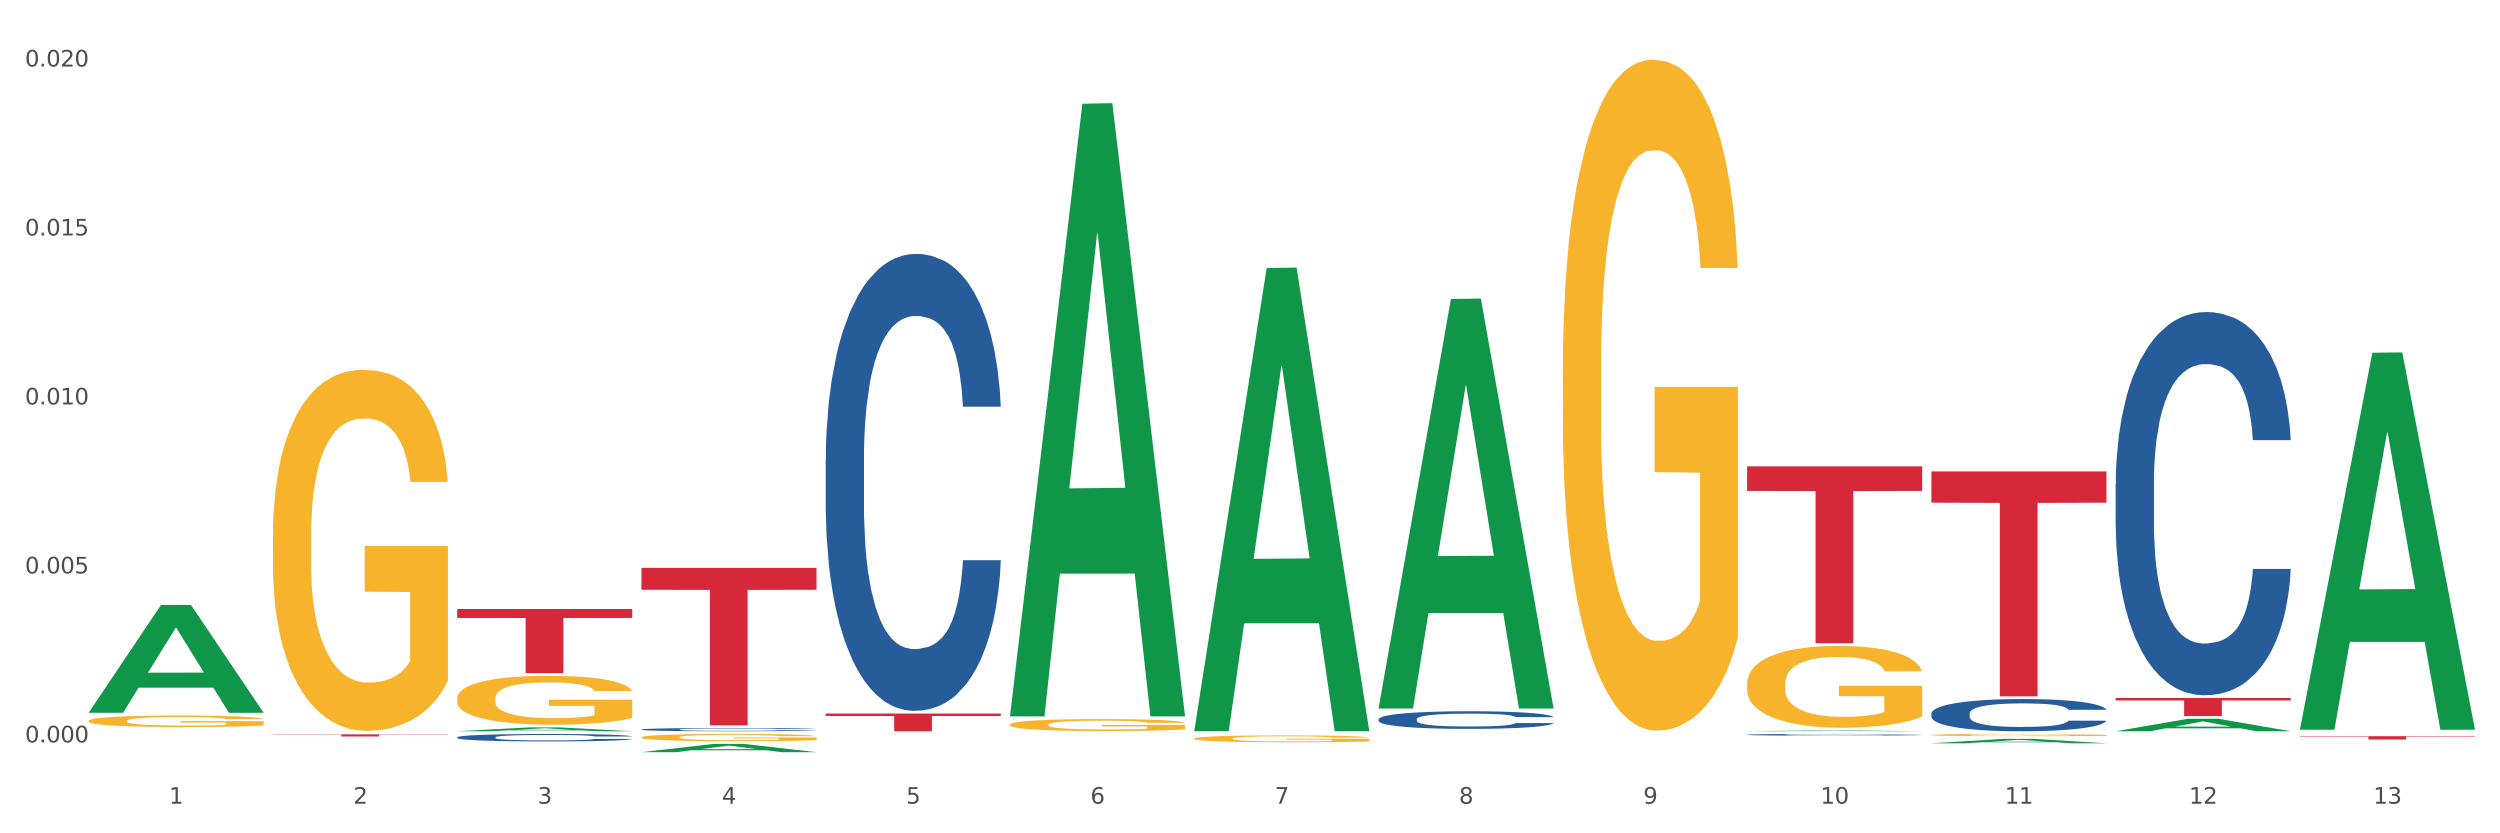
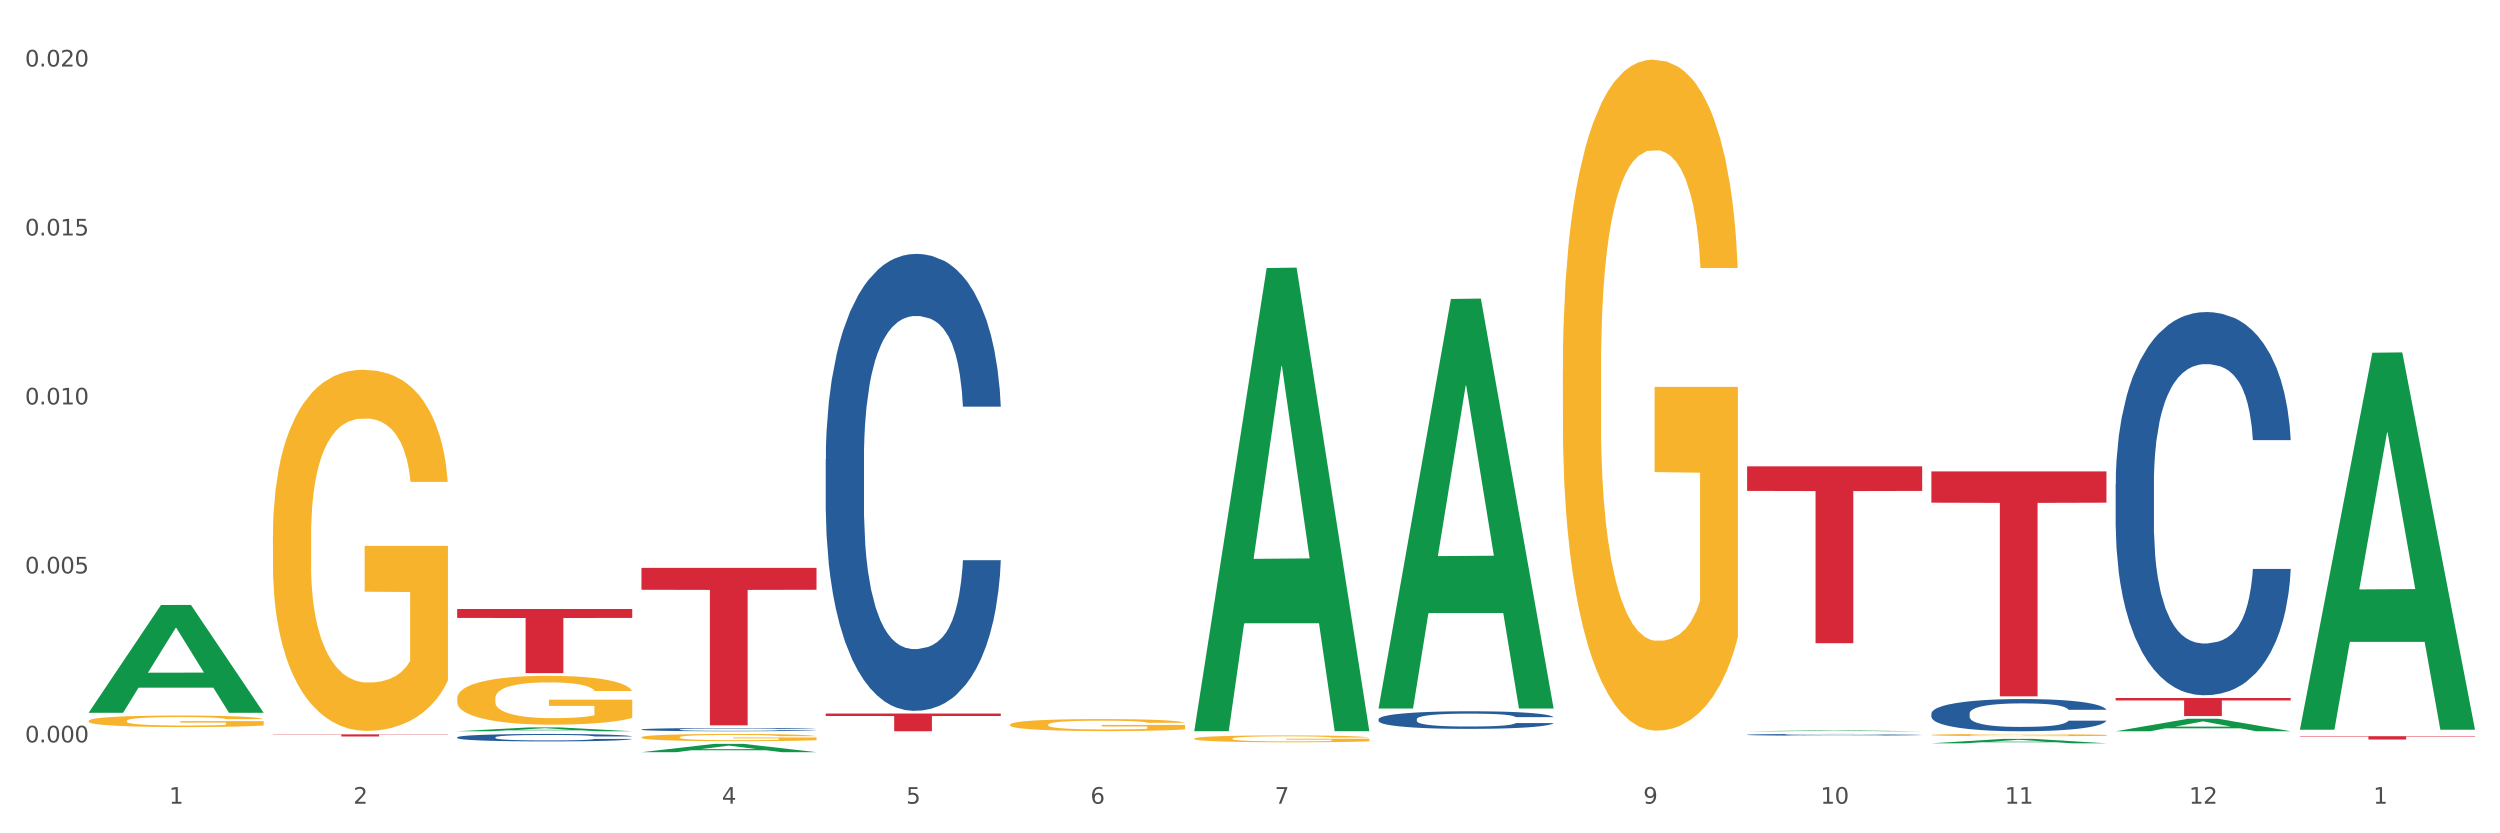
<svg xmlns="http://www.w3.org/2000/svg" xmlns:xlink="http://www.w3.org/1999/xlink" width="1080pt" height="360pt" viewBox="0 0 1080 360" version="1.1">
  <rect x="0" y="0" width="1080" height="360" fill="#333333" stroke="none" />
  <defs>
    <style type="text/css">*{stroke-linejoin: round; stroke-linecap: butt}</style>
  </defs>
  <g id="figure_1">
    <g id="patch_1">
      <path d="M 0 360  L 1080 360  L 1080 0  L 0 0  z " style="fill: #ffffff; stroke: #ffffff; stroke-linejoin: miter" />
    </g>
    <g id="axes_1">
      <g id="matplotlib.axis_1">
        <g id="xtick_1">
          <g id="text_1">
            <g style="fill: #4d4d4d" transform="translate(73.043 347.204) scale(0.096 -0.096)">
              <defs>
                <path id="DejaVuSans-31" d="M 794 531  L 1825 531  L 1825 4091  L 703 3866  L 703 4441  L 1819 4666  L 2450 4666  L 2450 531  L 3481 531  L 3481 0  L 794 0  L 794 531  z " transform="scale(0.016)" />
              </defs>
              <use xlink:href="#DejaVuSans-31" />
            </g>
          </g>
        </g>
        <g id="xtick_2">
          <g id="text_2">
            <g style="fill: #4d4d4d" transform="translate(152.65 347.204) scale(0.096 -0.096)">
              <defs>
-                 <path id="DejaVuSans-32" d="M 1228 531  L 3431 531  L 3431 0  L 469 0  L 469 531  Q 828 903 1448 1529  Q 2069 2156 2228 2338  Q 2531 2678 2651 2914  Q 2772 3150 2772 3378  Q 2772 3750 2511 3984  Q 2250 4219 1831 4219  Q 1534 4219 1204 4116  Q 875 4013 500 3803  L 500 4441  Q 881 4594 1212 4672  Q 1544 4750 1819 4750  Q 2544 4750 2975 4387  Q 3406 4025 3406 3419  Q 3406 3131 3298 2873  Q 3191 2616 2906 2266  Q 2828 2175 2409 1742  Q 1991 1309 1228 531  z " transform="scale(0.016)" />
+                 <path id="DejaVuSans-32" d="M 1228 531  L 3431 531  L 3431 0  L 469 0  L 469 531  Q 828 903 1448 1529  Q 2069 2156 2228 2338  Q 2531 2678 2651 2914  Q 2772 3150 2772 3378  Q 2772 3750 2511 3984  Q 2250 4219 1831 4219  Q 1534 4219 1204 4116  Q 875 4013 500 3803  L 500 4441  Q 881 4594 1212 4672  Q 1544 4750 1819 4750  Q 2544 4750 2975 4387  Q 3406 4025 3406 3419  Q 3406 3131 3298 2873  Q 2828 2175 2409 1742  Q 1991 1309 1228 531  z " transform="scale(0.016)" />
              </defs>
              <use xlink:href="#DejaVuSans-32" />
            </g>
          </g>
        </g>
        <g id="xtick_3">
          <g id="text_3">
            <g style="fill: #4d4d4d" transform="translate(232.258 347.204) scale(0.096 -0.096)">
              <defs>
-                 <path id="DejaVuSans-33" d="M 2597 2516  Q 3050 2419 3304 2112  Q 3559 1806 3559 1356  Q 3559 666 3084 287  Q 2609 -91 1734 -91  Q 1441 -91 1130 -33  Q 819 25 488 141  L 488 750  Q 750 597 1062 519  Q 1375 441 1716 441  Q 2309 441 2620 675  Q 2931 909 2931 1356  Q 2931 1769 2642 2001  Q 2353 2234 1838 2234  L 1294 2234  L 1294 2753  L 1863 2753  Q 2328 2753 2575 2939  Q 2822 3125 2822 3475  Q 2822 3834 2567 4026  Q 2313 4219 1838 4219  Q 1578 4219 1281 4162  Q 984 4106 628 3988  L 628 4550  Q 988 4650 1302 4700  Q 1616 4750 1894 4750  Q 2613 4750 3031 4423  Q 3450 4097 3450 3541  Q 3450 3153 3228 2886  Q 3006 2619 2597 2516  z " transform="scale(0.016)" />
-               </defs>
+                 </defs>
              <use xlink:href="#DejaVuSans-33" />
            </g>
          </g>
        </g>
        <g id="xtick_4">
          <g id="text_4">
            <g style="fill: #4d4d4d" transform="translate(311.865 347.204) scale(0.096 -0.096)">
              <defs>
                <path id="DejaVuSans-34" d="M 2419 4116  L 825 1625  L 2419 1625  L 2419 4116  z M 2253 4666  L 3047 4666  L 3047 1625  L 3713 1625  L 3713 1100  L 3047 1100  L 3047 0  L 2419 0  L 2419 1100  L 313 1100  L 313 1709  L 2253 4666  z " transform="scale(0.016)" />
              </defs>
              <use xlink:href="#DejaVuSans-34" />
            </g>
          </g>
        </g>
        <g id="xtick_5">
          <g id="text_5">
            <g style="fill: #4d4d4d" transform="translate(391.473 347.204) scale(0.096 -0.096)">
              <defs>
                <path id="DejaVuSans-35" d="M 691 4666  L 3169 4666  L 3169 4134  L 1269 4134  L 1269 2991  Q 1406 3038 1543 3061  Q 1681 3084 1819 3084  Q 2600 3084 3056 2656  Q 3513 2228 3513 1497  Q 3513 744 3044 326  Q 2575 -91 1722 -91  Q 1428 -91 1123 -41  Q 819 9 494 109  L 494 744  Q 775 591 1075 516  Q 1375 441 1709 441  Q 2250 441 2565 725  Q 2881 1009 2881 1497  Q 2881 1984 2565 2268  Q 2250 2553 1709 2553  Q 1456 2553 1204 2497  Q 953 2441 691 2322  L 691 4666  z " transform="scale(0.016)" />
              </defs>
              <use xlink:href="#DejaVuSans-35" />
            </g>
          </g>
        </g>
        <g id="xtick_6">
          <g id="text_6">
            <g style="fill: #4d4d4d" transform="translate(471.08 347.204) scale(0.096 -0.096)">
              <defs>
                <path id="DejaVuSans-36" d="M 2113 2584  Q 1688 2584 1439 2293  Q 1191 2003 1191 1497  Q 1191 994 1439 701  Q 1688 409 2113 409  Q 2538 409 2786 701  Q 3034 994 3034 1497  Q 3034 2003 2786 2293  Q 2538 2584 2113 2584  z M 3366 4563  L 3366 3988  Q 3128 4100 2886 4159  Q 2644 4219 2406 4219  Q 1781 4219 1451 3797  Q 1122 3375 1075 2522  Q 1259 2794 1537 2939  Q 1816 3084 2150 3084  Q 2853 3084 3261 2657  Q 3669 2231 3669 1497  Q 3669 778 3244 343  Q 2819 -91 2113 -91  Q 1303 -91 875 529  Q 447 1150 447 2328  Q 447 3434 972 4092  Q 1497 4750 2381 4750  Q 2619 4750 2861 4703  Q 3103 4656 3366 4563  z " transform="scale(0.016)" />
              </defs>
              <use xlink:href="#DejaVuSans-36" />
            </g>
          </g>
        </g>
        <g id="xtick_7">
          <g id="text_7">
            <g style="fill: #4d4d4d" transform="translate(550.688 347.204) scale(0.096 -0.096)">
              <defs>
                <path id="DejaVuSans-37" d="M 525 4666  L 3525 4666  L 3525 4397  L 1831 0  L 1172 0  L 2766 4134  L 525 4134  L 525 4666  z " transform="scale(0.016)" />
              </defs>
              <use xlink:href="#DejaVuSans-37" />
            </g>
          </g>
        </g>
        <g id="xtick_8">
          <g id="text_8">
            <g style="fill: #4d4d4d" transform="translate(630.295 347.204) scale(0.096 -0.096)">
              <defs>
-                 <path id="DejaVuSans-38" d="M 2034 2216  Q 1584 2216 1326 1975  Q 1069 1734 1069 1313  Q 1069 891 1326 650  Q 1584 409 2034 409  Q 2484 409 2743 651  Q 3003 894 3003 1313  Q 3003 1734 2745 1975  Q 2488 2216 2034 2216  z M 1403 2484  Q 997 2584 770 2862  Q 544 3141 544 3541  Q 544 4100 942 4425  Q 1341 4750 2034 4750  Q 2731 4750 3128 4425  Q 3525 4100 3525 3541  Q 3525 3141 3298 2862  Q 3072 2584 2669 2484  Q 3125 2378 3379 2068  Q 3634 1759 3634 1313  Q 3634 634 3220 271  Q 2806 -91 2034 -91  Q 1263 -91 848 271  Q 434 634 434 1313  Q 434 1759 690 2068  Q 947 2378 1403 2484  z M 1172 3481  Q 1172 3119 1398 2916  Q 1625 2713 2034 2713  Q 2441 2713 2670 2916  Q 2900 3119 2900 3481  Q 2900 3844 2670 4047  Q 2441 4250 2034 4250  Q 1625 4250 1398 4047  Q 1172 3844 1172 3481  z " transform="scale(0.016)" />
-               </defs>
+                 </defs>
              <use xlink:href="#DejaVuSans-38" />
            </g>
          </g>
        </g>
        <g id="xtick_9">
          <g id="text_9">
            <g style="fill: #4d4d4d" transform="translate(709.902 347.204) scale(0.096 -0.096)">
              <defs>
                <path id="DejaVuSans-39" d="M 703 97  L 703 672  Q 941 559 1184 500  Q 1428 441 1663 441  Q 2288 441 2617 861  Q 2947 1281 2994 2138  Q 2813 1869 2534 1725  Q 2256 1581 1919 1581  Q 1219 1581 811 2004  Q 403 2428 403 3163  Q 403 3881 828 4315  Q 1253 4750 1959 4750  Q 2769 4750 3195 4129  Q 3622 3509 3622 2328  Q 3622 1225 3098 567  Q 2575 -91 1691 -91  Q 1453 -91 1209 -44  Q 966 3 703 97  z M 1959 2075  Q 2384 2075 2632 2365  Q 2881 2656 2881 3163  Q 2881 3666 2632 3958  Q 2384 4250 1959 4250  Q 1534 4250 1286 3958  Q 1038 3666 1038 3163  Q 1038 2656 1286 2365  Q 1534 2075 1959 2075  z " transform="scale(0.016)" />
              </defs>
              <use xlink:href="#DejaVuSans-39" />
            </g>
          </g>
        </g>
        <g id="xtick_10">
          <g id="text_10">
            <g style="fill: #4d4d4d" transform="translate(786.456 347.204) scale(0.096 -0.096)">
              <defs>
                <path id="DejaVuSans-30" d="M 2034 4250  Q 1547 4250 1301 3770  Q 1056 3291 1056 2328  Q 1056 1369 1301 889  Q 1547 409 2034 409  Q 2525 409 2770 889  Q 3016 1369 3016 2328  Q 3016 3291 2770 3770  Q 2525 4250 2034 4250  z M 2034 4750  Q 2819 4750 3233 4129  Q 3647 3509 3647 2328  Q 3647 1150 3233 529  Q 2819 -91 2034 -91  Q 1250 -91 836 529  Q 422 1150 422 2328  Q 422 3509 836 4129  Q 1250 4750 2034 4750  z " transform="scale(0.016)" />
              </defs>
              <use xlink:href="#DejaVuSans-31" />
              <use xlink:href="#DejaVuSans-30" transform="translate(63.623 0)" />
            </g>
          </g>
        </g>
        <g id="xtick_11">
          <g id="text_11">
            <g style="fill: #4d4d4d" transform="translate(866.063 347.204) scale(0.096 -0.096)">
              <use xlink:href="#DejaVuSans-31" />
              <use xlink:href="#DejaVuSans-31" transform="translate(63.623 0)" />
            </g>
          </g>
        </g>
        <g id="xtick_12">
          <g id="text_12">
            <g style="fill: #4d4d4d" transform="translate(945.671 347.204) scale(0.096 -0.096)">
              <use xlink:href="#DejaVuSans-31" />
              <use xlink:href="#DejaVuSans-32" transform="translate(63.623 0)" />
            </g>
          </g>
        </g>
        <g id="xtick_13">
          <g id="text_13">
            <g style="fill: #4d4d4d" transform="translate(1025.278 347.204) scale(0.096 -0.096)">
              <use xlink:href="#DejaVuSans-31" />
              <use xlink:href="#DejaVuSans-33" transform="translate(63.623 0)" />
            </g>
          </g>
        </g>
        <g id="xtick_14" />
        <g id="xtick_15" />
        <g id="xtick_16" />
        <g id="xtick_17" />
        <g id="xtick_18" />
        <g id="xtick_19" />
        <g id="xtick_20" />
        <g id="xtick_21" />
        <g id="xtick_22" />
        <g id="xtick_23" />
        <g id="xtick_24" />
        <g id="xtick_25" />
      </g>
      <g id="matplotlib.axis_2">
        <g id="ytick_1">
          <g id="text_14">
            <g style="fill: #4d4d4d" transform="translate(10.8 320.716) scale(0.096 -0.096)">
              <defs>
                <path id="DejaVuSans-2e" d="M 684 794  L 1344 794  L 1344 0  L 684 0  L 684 794  z " transform="scale(0.016)" />
              </defs>
              <use xlink:href="#DejaVuSans-30" />
              <use xlink:href="#DejaVuSans-2e" transform="translate(63.623 0)" />
              <use xlink:href="#DejaVuSans-30" transform="translate(95.41 0)" />
              <use xlink:href="#DejaVuSans-30" transform="translate(159.033 0)" />
              <use xlink:href="#DejaVuSans-30" transform="translate(222.656 0)" />
            </g>
          </g>
        </g>
        <g id="ytick_2">
          <g id="text_15">
            <g style="fill: #4d4d4d" transform="translate(10.8 247.72) scale(0.096 -0.096)">
              <use xlink:href="#DejaVuSans-30" />
              <use xlink:href="#DejaVuSans-2e" transform="translate(63.623 0)" />
              <use xlink:href="#DejaVuSans-30" transform="translate(95.41 0)" />
              <use xlink:href="#DejaVuSans-30" transform="translate(159.033 0)" />
              <use xlink:href="#DejaVuSans-35" transform="translate(222.656 0)" />
            </g>
          </g>
        </g>
        <g id="ytick_3">
          <g id="text_16">
            <g style="fill: #4d4d4d" transform="translate(10.8 174.725) scale(0.096 -0.096)">
              <use xlink:href="#DejaVuSans-30" />
              <use xlink:href="#DejaVuSans-2e" transform="translate(63.623 0)" />
              <use xlink:href="#DejaVuSans-30" transform="translate(95.41 0)" />
              <use xlink:href="#DejaVuSans-31" transform="translate(159.033 0)" />
              <use xlink:href="#DejaVuSans-30" transform="translate(222.656 0)" />
            </g>
          </g>
        </g>
        <g id="ytick_4">
          <g id="text_17">
            <g style="fill: #4d4d4d" transform="translate(10.8 101.729) scale(0.096 -0.096)">
              <use xlink:href="#DejaVuSans-30" />
              <use xlink:href="#DejaVuSans-2e" transform="translate(63.623 0)" />
              <use xlink:href="#DejaVuSans-30" transform="translate(95.41 0)" />
              <use xlink:href="#DejaVuSans-31" transform="translate(159.033 0)" />
              <use xlink:href="#DejaVuSans-35" transform="translate(222.656 0)" />
            </g>
          </g>
        </g>
        <g id="ytick_5">
          <g id="text_18">
            <g style="fill: #4d4d4d" transform="translate(10.8 28.733) scale(0.096 -0.096)">
              <use xlink:href="#DejaVuSans-30" />
              <use xlink:href="#DejaVuSans-2e" transform="translate(63.623 0)" />
              <use xlink:href="#DejaVuSans-30" transform="translate(95.41 0)" />
              <use xlink:href="#DejaVuSans-32" transform="translate(159.033 0)" />
              <use xlink:href="#DejaVuSans-30" transform="translate(222.656 0)" />
            </g>
          </g>
        </g>
        <g id="ytick_6" />
        <g id="ytick_7" />
        <g id="ytick_8" />
        <g id="ytick_9" />
      </g>
      <g id="PolyCollection_1">
        <path d="M 38.283 307.855  L 38.361 307.812  L 69.547 261.363  L 82.49 261.32  L 113.91 307.943  L 98.941 307.943  L 92.158 297.086  L 59.958 297.086  L 59.724 297.261  L 53.175 307.943  L 38.283 307.943  L 38.283 307.855  L 64.012 290.607  L 88.103 290.563  L 76.175 271.257  L 76.019 271.17  L 75.863 271.301  L 63.934 290.563  L 64.012 290.607  L 38.283 307.855  z " clip-path="url(#p0a07c3d17c)" style="fill: #109648" />
        <path d="M 834.358 203.652  L 909.985 203.652  L 909.985 217.156  L 880.236 217.247  L 880.236 300.822  L 863.928 300.822  L 863.928 217.247  L 834.358 217.156  L 834.358 203.743  L 834.358 203.652  z " clip-path="url(#p0a07c3d17c)" style="fill: #d62839" />
        <path d="M 754.75 201.449  L 830.378 201.449  L 830.378 212.069  L 800.628 212.141  L 800.628 277.873  L 784.32 277.873  L 784.32 212.141  L 754.75 212.069  L 754.75 201.52  L 754.75 201.449  z " clip-path="url(#p0a07c3d17c)" style="fill: #d62839" />
        <path d="M 356.713 308.258  L 432.34 308.258  L 432.34 309.32  L 402.591 309.327  L 402.591 315.904  L 386.283 315.904  L 386.283 309.327  L 356.713 309.32  L 356.713 308.265  L 356.713 308.258  z " clip-path="url(#p0a07c3d17c)" style="fill: #d62839" />
        <path d="M 277.105 245.326  L 352.733 245.326  L 352.733 254.777  L 322.984 254.841  L 322.984 313.334  L 306.675 313.334  L 306.675 254.841  L 277.105 254.777  L 277.105 245.39  L 277.105 245.326  z " clip-path="url(#p0a07c3d17c)" style="fill: #d62839" />
        <path d="M 197.498 263.101  L 273.125 263.101  L 273.125 266.948  L 243.376 266.974  L 243.376 290.79  L 227.068 290.79  L 227.068 266.974  L 197.498 266.948  L 197.498 263.127  L 197.498 263.101  z " clip-path="url(#p0a07c3d17c)" style="fill: #d62839" />
        <path d="M 277.105 315.13  L 277.195 315.129  L 277.195 315.093  L 277.463 315.044  L 278.446 314.955  L 279.698 314.887  L 281.843 314.807  L 283.005 314.774  L 284.525 314.737  L 287.654 314.676  L 291.23 314.625  L 293.733 314.597  L 295.61 314.579  L 299.811 314.547  L 302.225 314.533  L 304.728 314.521  L 306.874 314.514  L 310.449 314.505  L 313.31 314.501  L 316.618 314.499  L 319.389 314.501  L 323.054 314.506  L 328.417 314.521  L 330.474 314.53  L 333.245 314.546  L 336.105 314.566  L 338.43 314.587  L 341.111 314.616  L 343.883 314.655  L 346.564 314.703  L 348.442 314.748  L 349.961 314.796  L 351.302 314.853  L 352.286 314.916  L 352.733 314.969  L 336.374 314.969  L 335.927 314.921  L 335.033 314.87  L 334.139 314.835  L 333.155 314.807  L 331.636 314.775  L 330.295 314.755  L 328.06 314.73  L 326.004 314.715  L 324.305 314.706  L 322.249 314.698  L 317.869 314.691  L 314.74 314.691  L 312.774 314.693  L 310.36 314.7  L 308.304 314.708  L 305.89 314.724  L 304.013 314.741  L 302.136 314.762  L 301.063 314.778  L 299.454 314.806  L 298.381 314.829  L 296.951 314.869  L 296.146 314.897  L 294.716 314.97  L 294.09 315.024  L 293.822 315.061  L 293.643 315.102  L 293.643 315.302  L 294.18 315.392  L 294.627 315.431  L 295.342 315.474  L 296.683 315.531  L 298.649 315.586  L 300.705 315.625  L 302.404 315.65  L 304.013 315.668  L 305.622 315.682  L 307.589 315.695  L 309.198 315.702  L 311.611 315.71  L 314.472 315.714  L 316.707 315.714  L 321.266 315.708  L 323.322 315.701  L 325.289 315.692  L 327.434 315.678  L 329.133 315.663  L 330.116 315.651  L 331.725 315.627  L 332.977 315.601  L 334.049 315.572  L 334.764 315.546  L 335.569 315.507  L 336.195 315.464  L 336.374 315.441  L 352.733 315.441  L 352.375 315.487  L 351.749 315.532  L 350.498 315.592  L 349.514 315.627  L 347.995 315.669  L 346.386 315.705  L 344.151 315.745  L 342.095 315.774  L 339.949 315.8  L 337.625 315.823  L 333.424 315.855  L 331.904 315.864  L 328.686 315.879  L 326.183 315.888  L 322.517 315.897  L 318.763 315.902  L 314.83 315.904  L 311.343 315.901  L 307.499 315.893  L 305.086 315.886  L 302.404 315.874  L 299.275 315.856  L 296.325 315.835  L 293.554 315.809  L 290.962 315.779  L 288.548 315.746  L 285.419 315.691  L 283.095 315.637  L 281.396 315.587  L 280.234 315.545  L 279.072 315.491  L 278.446 315.454  L 277.463 315.364  L 277.105 315.28  L 277.105 315.13  z " clip-path="url(#p0a07c3d17c)" style="fill: #255c99" />
        <path d="M 834.358 317.507  L 834.447 317.506  L 834.447 317.475  L 834.626 317.448  L 835.519 317.383  L 836.858 317.33  L 837.84 317.301  L 838.822 317.278  L 839.983 317.254  L 841.412 317.23  L 844.001 317.195  L 845.608 317.176  L 847.573 317.157  L 851.144 317.13  L 853.733 317.114  L 856.412 317.101  L 860.787 317.085  L 863.644 317.079  L 866.68 317.073  L 870.341 317.07  L 873.109 317.069  L 879.181 317.072  L 884.359 317.079  L 886.859 317.085  L 890.074 317.096  L 891.77 317.103  L 894.538 317.117  L 897.395 317.135  L 899.36 317.15  L 902.306 317.18  L 904.538 317.209  L 906.592 317.246  L 907.664 317.271  L 908.467 317.294  L 909.181 317.321  L 909.896 317.363  L 893.824 317.363  L 893.199 317.333  L 892.217 317.305  L 890.788 317.277  L 889.538 317.259  L 887.395 317.238  L 885.431 317.224  L 883.377 317.214  L 880.877 317.205  L 878.913 317.201  L 876.145 317.197  L 870.698 317.198  L 867.037 317.205  L 864.537 317.214  L 862.93 317.221  L 861.502 317.23  L 859.894 317.242  L 858.019 317.26  L 856.68 317.277  L 855.341 317.298  L 854.269 317.318  L 853.287 317.343  L 852.483 317.369  L 851.858 317.395  L 851.323 317.428  L 850.876 317.483  L 850.876 317.602  L 851.055 317.628  L 851.501 317.664  L 852.037 317.691  L 852.93 317.723  L 853.733 317.744  L 855.251 317.776  L 856.948 317.802  L 858.287 317.818  L 859.626 317.832  L 861.948 317.851  L 864.537 317.866  L 866.77 317.876  L 869.805 317.885  L 871.859 317.888  L 873.645 317.89  L 878.02 317.89  L 881.145 317.887  L 884.627 317.881  L 887.306 317.873  L 889.538 317.864  L 892.038 317.848  L 893.645 317.834  L 893.645 317.653  L 874.002 317.652  L 874.002 317.531  L 909.985 317.531  L 909.985 317.885  L 908.467 317.903  L 906.771 317.919  L 904.985 317.934  L 902.306 317.952  L 899.092 317.97  L 896.235 317.982  L 893.199 317.992  L 889.627 318.002  L 884.984 318.01  L 882.127 318.014  L 878.556 318.016  L 874.359 318.017  L 870.698 318.015  L 867.127 318.011  L 863.377 318.003  L 859.716 317.992  L 856.948 317.981  L 854.18 317.967  L 851.233 317.949  L 848.912 317.931  L 847.126 317.916  L 845.162 317.896  L 843.019 317.87  L 841.412 317.847  L 839.983 317.822  L 838.465 317.791  L 837.394 317.764  L 836.322 317.731  L 835.697 317.705  L 834.983 317.666  L 834.447 317.612  L 834.358 317.507  z " clip-path="url(#p0a07c3d17c)" style="fill: #f7b32b" />
-         <path d="M 754.75 295.369  L 754.84 295.337  L 754.84 294.175  L 755.018 293.174  L 755.911 290.754  L 757.25 288.753  L 758.233 287.688  L 759.215 286.816  L 760.376 285.945  L 761.804 285.041  L 764.394 283.718  L 766.001 283.04  L 767.965 282.33  L 771.537 281.297  L 774.126 280.717  L 776.805 280.232  L 781.18 279.651  L 784.037 279.393  L 787.073 279.2  L 790.734 279.071  L 793.501 279.038  L 799.573 279.135  L 804.752 279.426  L 807.252 279.651  L 810.466 280.039  L 812.163 280.297  L 814.931 280.813  L 817.788 281.491  L 819.752 282.072  L 822.699 283.169  L 824.931 284.267  L 826.985 285.622  L 828.056 286.558  L 828.86 287.43  L 829.574 288.43  L 830.288 290.012  L 814.216 290.012  L 813.591 288.882  L 812.609 287.817  L 811.181 286.784  L 809.931 286.139  L 807.788 285.332  L 805.823 284.815  L 803.77 284.428  L 801.27 284.105  L 799.305 283.944  L 796.537 283.815  L 791.091 283.847  L 787.43 284.105  L 784.93 284.428  L 783.323 284.719  L 781.894 285.041  L 780.287 285.493  L 778.412 286.171  L 777.072 286.784  L 775.733 287.559  L 774.662 288.333  L 773.68 289.237  L 772.876 290.205  L 772.251 291.206  L 771.715 292.432  L 771.269 294.465  L 771.269 298.887  L 771.447 299.888  L 771.894 301.211  L 772.429 302.211  L 773.322 303.405  L 774.126 304.212  L 775.644 305.374  L 777.34 306.342  L 778.68 306.956  L 780.019 307.472  L 782.34 308.182  L 784.93 308.763  L 787.162 309.118  L 790.198 309.441  L 792.251 309.57  L 794.037 309.634  L 798.412 309.634  L 801.537 309.538  L 805.02 309.312  L 807.698 309.021  L 809.931 308.666  L 812.431 308.085  L 814.038 307.537  L 814.038 300.791  L 794.394 300.759  L 794.394 296.273  L 830.378 296.273  L 830.378 309.441  L 828.86 310.119  L 827.163 310.732  L 825.377 311.28  L 822.699 311.958  L 819.484 312.604  L 816.627 313.055  L 813.591 313.443  L 810.02 313.798  L 805.377 314.121  L 802.52 314.25  L 798.948 314.346  L 794.752 314.379  L 791.091 314.314  L 787.519 314.153  L 783.769 313.862  L 780.108 313.443  L 777.34 313.023  L 774.572 312.507  L 771.626 311.829  L 769.304 311.184  L 767.519 310.603  L 765.554 309.86  L 763.411 308.892  L 761.804 308.021  L 760.376 307.117  L 758.858 305.955  L 757.786 304.955  L 756.715 303.696  L 756.09 302.76  L 755.375 301.308  L 754.84 299.274  L 754.75 295.369  z " clip-path="url(#p0a07c3d17c)" style="fill: #f7b32b" />
        <path d="M 675.143 159.724  L 675.232 159.46  L 675.232 149.929  L 675.411 141.721  L 676.304 121.865  L 677.643 105.45  L 678.625 96.713  L 679.607 89.565  L 680.768 82.417  L 682.197 75.004  L 684.786 64.149  L 686.393 58.589  L 688.358 52.764  L 691.929 44.292  L 694.518 39.527  L 697.197 35.555  L 701.572 30.79  L 704.429 28.672  L 707.465 27.083  L 711.126 26.024  L 713.894 25.759  L 719.966 26.554  L 725.144 28.937  L 727.644 30.79  L 730.859 33.967  L 732.555 36.085  L 735.323 40.321  L 738.18 45.881  L 740.145 50.646  L 743.091 59.648  L 745.323 68.649  L 747.377 79.769  L 748.449 87.447  L 749.252 94.595  L 749.966 102.803  L 750.681 115.775  L 734.609 115.775  L 733.984 106.509  L 733.002 97.772  L 731.573 89.3  L 730.323 84.005  L 728.18 77.386  L 726.216 73.15  L 724.162 69.973  L 721.662 67.326  L 719.698 66.002  L 716.93 64.943  L 711.483 65.208  L 707.822 67.326  L 705.322 69.973  L 703.715 72.356  L 702.287 75.004  L 700.679 78.71  L 698.804 84.27  L 697.465 89.3  L 696.126 95.654  L 695.054 102.008  L 694.072 109.421  L 693.268 117.364  L 692.643 125.571  L 692.108 135.632  L 691.661 152.311  L 691.661 188.582  L 691.84 196.79  L 692.286 207.645  L 692.822 215.852  L 693.715 225.648  L 694.518 232.267  L 696.036 241.798  L 697.733 249.74  L 699.072 254.771  L 700.411 259.007  L 702.733 264.831  L 705.322 269.597  L 707.555 272.509  L 710.59 275.157  L 712.644 276.216  L 714.43 276.745  L 718.805 276.745  L 721.93 275.951  L 725.412 274.098  L 728.091 271.715  L 730.323 268.803  L 732.823 264.037  L 734.43 259.536  L 734.43 204.203  L 714.787 203.938  L 714.787 167.137  L 750.77 167.137  L 750.77 275.157  L 749.252 280.716  L 747.556 285.747  L 745.77 290.248  L 743.091 295.807  L 739.877 301.102  L 737.02 304.809  L 733.984 307.986  L 730.412 310.898  L 725.769 313.546  L 722.912 314.605  L 719.341 315.399  L 715.144 315.664  L 711.483 315.134  L 707.912 313.811  L 704.162 311.428  L 700.501 307.986  L 697.733 304.544  L 694.965 300.308  L 692.018 294.748  L 689.697 289.453  L 687.911 284.688  L 685.947 278.598  L 683.804 270.656  L 682.197 263.507  L 680.768 256.094  L 679.25 246.563  L 678.179 238.356  L 677.107 228.031  L 676.482 220.353  L 675.768 208.439  L 675.232 191.759  L 675.143 159.724  z " clip-path="url(#p0a07c3d17c)" style="fill: #f7b32b" />
        <path d="M 913.965 301.522  L 989.593 301.522  L 989.593 302.607  L 959.843 302.614  L 959.843 309.329  L 943.535 309.329  L 943.535 302.614  L 913.965 302.607  L 913.965 301.529  L 913.965 301.522  z " clip-path="url(#p0a07c3d17c)" style="fill: #d62839" />
        <path d="M 515.928 319.068  L 516.017 319.066  L 516.017 318.968  L 516.196 318.884  L 517.089 318.681  L 518.428 318.513  L 519.41 318.423  L 520.392 318.35  L 521.553 318.277  L 522.982 318.201  L 525.571 318.09  L 527.178 318.033  L 529.143 317.973  L 532.714 317.887  L 535.303 317.838  L 537.982 317.797  L 542.357 317.748  L 545.214 317.727  L 548.25 317.711  L 551.911 317.7  L 554.679 317.697  L 560.751 317.705  L 565.929 317.729  L 568.429 317.748  L 571.644 317.781  L 573.34 317.803  L 576.108 317.846  L 578.965 317.903  L 580.93 317.952  L 583.876 318.044  L 586.108 318.136  L 588.162 318.25  L 589.234 318.328  L 590.037 318.402  L 590.751 318.486  L 591.466 318.618  L 575.394 318.618  L 574.769 318.524  L 573.787 318.434  L 572.358 318.347  L 571.108 318.293  L 568.965 318.225  L 567.001 318.182  L 564.947 318.15  L 562.447 318.122  L 560.483 318.109  L 557.715 318.098  L 552.268 318.101  L 548.607 318.122  L 546.107 318.15  L 544.5 318.174  L 543.072 318.201  L 541.464 318.239  L 539.589 318.296  L 538.25 318.347  L 536.911 318.412  L 535.839 318.477  L 534.857 318.553  L 534.053 318.635  L 533.428 318.719  L 532.893 318.822  L 532.446 318.992  L 532.446 319.364  L 532.625 319.448  L 533.071 319.559  L 533.607 319.643  L 534.5 319.743  L 535.303 319.811  L 536.821 319.908  L 538.518 319.99  L 539.857 320.041  L 541.197 320.084  L 543.518 320.144  L 546.107 320.193  L 548.34 320.223  L 551.375 320.25  L 553.429 320.261  L 555.215 320.266  L 559.59 320.266  L 562.715 320.258  L 566.197 320.239  L 568.876 320.215  L 571.108 320.185  L 573.608 320.136  L 575.215 320.09  L 575.215 319.524  L 555.572 319.521  L 555.572 319.144  L 591.555 319.144  L 591.555 320.25  L 590.037 320.307  L 588.341 320.358  L 586.555 320.404  L 583.876 320.461  L 580.662 320.515  L 577.805 320.553  L 574.769 320.586  L 571.197 320.616  L 566.554 320.643  L 563.697 320.654  L 560.126 320.662  L 555.929 320.664  L 552.268 320.659  L 548.697 320.645  L 544.947 320.621  L 541.286 320.586  L 538.518 320.551  L 535.75 320.507  L 532.803 320.45  L 530.482 320.396  L 528.696 320.347  L 526.732 320.285  L 524.589 320.204  L 522.982 320.131  L 521.553 320.055  L 520.035 319.957  L 518.964 319.873  L 517.892 319.767  L 517.267 319.689  L 516.553 319.567  L 516.017 319.396  L 515.928 319.068  z " clip-path="url(#p0a07c3d17c)" style="fill: #f7b32b" />
        <path d="M 277.105 318.513  L 277.195 318.51  L 277.195 318.408  L 277.373 318.319  L 278.266 318.105  L 279.606 317.928  L 280.588 317.834  L 281.57 317.757  L 282.731 317.68  L 284.159 317.6  L 286.749 317.483  L 288.356 317.423  L 290.32 317.36  L 293.892 317.269  L 296.481 317.217  L 299.16 317.175  L 303.535 317.123  L 306.392 317.1  L 309.428 317.083  L 313.089 317.072  L 315.857 317.069  L 321.928 317.078  L 327.107 317.103  L 329.607 317.123  L 332.821 317.157  L 334.518 317.18  L 337.286 317.226  L 340.143 317.286  L 342.107 317.337  L 345.054 317.434  L 347.286 317.531  L 349.34 317.651  L 350.411 317.734  L 351.215 317.811  L 351.929 317.9  L 352.643 318.039  L 336.571 318.039  L 335.946 317.94  L 334.964 317.845  L 333.536 317.754  L 332.286 317.697  L 330.143 317.626  L 328.178 317.58  L 326.125 317.546  L 323.625 317.517  L 321.66 317.503  L 318.892 317.491  L 313.446 317.494  L 309.785 317.517  L 307.285 317.546  L 305.678 317.571  L 304.249 317.6  L 302.642 317.64  L 300.767 317.7  L 299.428 317.754  L 298.088 317.823  L 297.017 317.891  L 296.035 317.971  L 295.231 318.057  L 294.606 318.145  L 294.07 318.254  L 293.624 318.433  L 293.624 318.824  L 293.802 318.913  L 294.249 319.03  L 294.785 319.118  L 295.677 319.224  L 296.481 319.295  L 297.999 319.398  L 299.695 319.484  L 301.035 319.538  L 302.374 319.584  L 304.696 319.646  L 307.285 319.698  L 309.517 319.729  L 312.553 319.758  L 314.607 319.769  L 316.392 319.775  L 320.767 319.775  L 323.892 319.766  L 327.375 319.746  L 330.053 319.721  L 332.286 319.689  L 334.786 319.638  L 336.393 319.589  L 336.393 318.993  L 316.749 318.99  L 316.749 318.593  L 352.733 318.593  L 352.733 319.758  L 351.215 319.818  L 349.518 319.872  L 347.732 319.92  L 345.054 319.98  L 341.839 320.037  L 338.982 320.077  L 335.946 320.112  L 332.375 320.143  L 327.732 320.172  L 324.875 320.183  L 321.303 320.192  L 317.107 320.194  L 313.446 320.189  L 309.874 320.174  L 306.124 320.149  L 302.463 320.112  L 299.695 320.075  L 296.927 320.029  L 293.981 319.969  L 291.659 319.912  L 289.874 319.86  L 287.909 319.795  L 285.766 319.709  L 284.159 319.632  L 282.731 319.552  L 281.213 319.449  L 280.141 319.361  L 279.07 319.25  L 278.445 319.167  L 277.73 319.038  L 277.195 318.859  L 277.105 318.513  z " clip-path="url(#p0a07c3d17c)" style="fill: #f7b32b" />
        <path d="M 197.498 301.709  L 197.587 301.69  L 197.587 300.996  L 197.766 300.399  L 198.659 298.953  L 199.998 297.757  L 200.98 297.121  L 201.962 296.601  L 203.123 296.08  L 204.552 295.541  L 207.141 294.75  L 208.748 294.345  L 210.713 293.921  L 214.284 293.304  L 216.874 292.957  L 219.552 292.668  L 223.927 292.321  L 226.785 292.167  L 229.82 292.051  L 233.481 291.974  L 236.249 291.955  L 242.321 292.013  L 247.499 292.186  L 249.999 292.321  L 253.214 292.553  L 254.91 292.707  L 257.678 293.015  L 260.535 293.42  L 262.5 293.767  L 265.446 294.422  L 267.679 295.078  L 269.732 295.888  L 270.804 296.447  L 271.607 296.967  L 272.322 297.565  L 273.036 298.509  L 256.964 298.509  L 256.339 297.835  L 255.357 297.198  L 253.928 296.582  L 252.678 296.196  L 250.535 295.714  L 248.571 295.406  L 246.517 295.174  L 244.017 294.982  L 242.053 294.885  L 239.285 294.808  L 233.838 294.827  L 230.177 294.982  L 227.677 295.174  L 226.07 295.348  L 224.642 295.541  L 223.034 295.81  L 221.159 296.215  L 219.82 296.582  L 218.481 297.044  L 217.409 297.507  L 216.427 298.047  L 215.623 298.625  L 214.998 299.223  L 214.463 299.955  L 214.016 301.17  L 214.016 303.811  L 214.195 304.408  L 214.641 305.199  L 215.177 305.796  L 216.07 306.51  L 216.874 306.991  L 218.391 307.685  L 220.088 308.264  L 221.427 308.63  L 222.767 308.939  L 225.088 309.363  L 227.677 309.71  L 229.91 309.922  L 232.945 310.114  L 234.999 310.192  L 236.785 310.23  L 241.16 310.23  L 244.285 310.172  L 247.767 310.037  L 250.446 309.864  L 252.678 309.652  L 255.178 309.305  L 256.785 308.977  L 256.785 304.948  L 237.142 304.929  L 237.142 302.249  L 273.125 302.249  L 273.125 310.114  L 271.607 310.519  L 269.911 310.886  L 268.125 311.213  L 265.446 311.618  L 262.232 312.004  L 259.375 312.274  L 256.339 312.505  L 252.767 312.717  L 248.124 312.91  L 245.267 312.987  L 241.696 313.045  L 237.499 313.064  L 233.838 313.025  L 230.267 312.929  L 226.517 312.755  L 222.856 312.505  L 220.088 312.254  L 217.32 311.946  L 214.373 311.541  L 212.052 311.155  L 210.266 310.808  L 208.302 310.365  L 206.159 309.787  L 204.552 309.266  L 203.123 308.726  L 201.605 308.032  L 200.534 307.435  L 199.462 306.683  L 198.837 306.124  L 198.123 305.256  L 197.587 304.042  L 197.498 301.709  z " clip-path="url(#p0a07c3d17c)" style="fill: #f7b32b" />
        <path d="M 117.89 231.829  L 117.98 231.686  L 117.98 226.557  L 118.158 222.141  L 119.051 211.456  L 120.391 202.623  L 121.373 197.922  L 122.355 194.075  L 123.516 190.229  L 124.944 186.24  L 127.534 180.398  L 129.141 177.407  L 131.105 174.272  L 134.677 169.714  L 137.266 167.149  L 139.945 165.012  L 144.32 162.448  L 147.177 161.308  L 150.213 160.453  L 153.874 159.883  L 156.642 159.741  L 162.713 160.168  L 167.892 161.451  L 170.392 162.448  L 173.606 164.157  L 175.303 165.297  L 178.071 167.577  L 180.928 170.568  L 182.892 173.133  L 185.839 177.977  L 188.071 182.82  L 190.125 188.804  L 191.196 192.935  L 192 196.782  L 192.714 201.198  L 193.428 208.179  L 177.356 208.179  L 176.731 203.193  L 175.749 198.492  L 174.321 193.933  L 173.071 191.083  L 170.928 187.522  L 168.963 185.242  L 166.91 183.533  L 164.41 182.108  L 162.445 181.396  L 159.677 180.826  L 154.231 180.968  L 150.57 182.108  L 148.07 183.533  L 146.463 184.815  L 145.034 186.24  L 143.427 188.234  L 141.552 191.226  L 140.213 193.933  L 138.873 197.352  L 137.802 200.771  L 136.82 204.76  L 136.016 209.034  L 135.391 213.45  L 134.855 218.864  L 134.409 227.839  L 134.409 247.357  L 134.587 251.774  L 135.034 257.615  L 135.57 262.031  L 136.462 267.302  L 137.266 270.864  L 138.784 275.993  L 140.48 280.267  L 141.82 282.974  L 143.159 285.253  L 145.481 288.387  L 148.07 290.952  L 150.302 292.519  L 153.338 293.943  L 155.392 294.513  L 157.177 294.798  L 161.552 294.798  L 164.678 294.371  L 168.16 293.374  L 170.838 292.091  L 173.071 290.524  L 175.571 287.96  L 177.178 285.538  L 177.178 255.763  L 157.534 255.62  L 157.534 235.818  L 193.518 235.818  L 193.518 293.943  L 192 296.935  L 190.303 299.642  L 188.517 302.064  L 185.839 305.056  L 182.624 307.905  L 179.767 309.9  L 176.731 311.609  L 173.16 313.176  L 168.517 314.601  L 165.66 315.171  L 162.088 315.598  L 157.892 315.741  L 154.231 315.456  L 150.659 314.743  L 146.909 313.461  L 143.248 311.609  L 140.48 309.757  L 137.712 307.478  L 134.766 304.486  L 132.444 301.637  L 130.659 299.072  L 128.694 295.796  L 126.551 291.522  L 124.944 287.675  L 123.516 283.686  L 121.998 278.557  L 120.926 274.141  L 119.855 268.585  L 119.23 264.453  L 118.516 258.042  L 117.98 249.067  L 117.89 231.829  z " clip-path="url(#p0a07c3d17c)" style="fill: #f7b32b" />
        <path d="M 38.283 311.413  L 38.372 311.408  L 38.372 311.244  L 38.551 311.103  L 39.444 310.761  L 40.783 310.479  L 41.765 310.329  L 42.747 310.206  L 43.908 310.083  L 45.337 309.955  L 47.926 309.769  L 49.533 309.673  L 51.498 309.573  L 55.069 309.427  L 57.659 309.345  L 60.337 309.277  L 64.712 309.195  L 67.57 309.158  L 70.605 309.131  L 74.266 309.113  L 77.034 309.108  L 83.106 309.122  L 88.284 309.163  L 90.784 309.195  L 93.999 309.249  L 95.695 309.286  L 98.463 309.359  L 101.32 309.454  L 103.285 309.536  L 106.231 309.691  L 108.464 309.846  L 110.517 310.037  L 111.589 310.169  L 112.392 310.292  L 113.107 310.433  L 113.821 310.657  L 97.749 310.657  L 97.124 310.497  L 96.142 310.347  L 94.713 310.201  L 93.463 310.11  L 91.32 309.996  L 89.356 309.923  L 87.302 309.869  L 84.802 309.823  L 82.838 309.8  L 80.07 309.782  L 74.623 309.787  L 70.962 309.823  L 68.462 309.869  L 66.855 309.91  L 65.427 309.955  L 63.819 310.019  L 61.944 310.115  L 60.605 310.201  L 59.266 310.31  L 58.194 310.42  L 57.212 310.547  L 56.409 310.684  L 55.783 310.825  L 55.248 310.998  L 54.801 311.285  L 54.801 311.909  L 54.98 312.05  L 55.426 312.237  L 55.962 312.378  L 56.855 312.547  L 57.659 312.66  L 59.176 312.824  L 60.873 312.961  L 62.212 313.047  L 63.552 313.12  L 65.873 313.221  L 68.462 313.302  L 70.695 313.353  L 73.73 313.398  L 75.784 313.416  L 77.57 313.425  L 81.945 313.425  L 85.07 313.412  L 88.552 313.38  L 91.231 313.339  L 93.463 313.289  L 95.963 313.207  L 97.57 313.129  L 97.57 312.178  L 77.927 312.173  L 77.927 311.54  L 113.91 311.54  L 113.91 313.398  L 112.392 313.494  L 110.696 313.58  L 108.91 313.658  L 106.231 313.753  L 103.017 313.844  L 100.16 313.908  L 97.124 313.963  L 93.552 314.013  L 88.909 314.058  L 86.052 314.077  L 82.481 314.09  L 78.284 314.095  L 74.623 314.086  L 71.052 314.063  L 67.302 314.022  L 63.641 313.963  L 60.873 313.904  L 58.105 313.831  L 55.158 313.735  L 52.837 313.644  L 51.051 313.562  L 49.087 313.457  L 46.944 313.321  L 45.337 313.198  L 43.908 313.07  L 42.39 312.906  L 41.319 312.765  L 40.247 312.587  L 39.622 312.455  L 38.908 312.25  L 38.372 311.964  L 38.283 311.413  z " clip-path="url(#p0a07c3d17c)" style="fill: #f7b32b" />
        <path d="M 913.965 209.187  L 914.055 209.036  L 914.055 204.802  L 914.323 199.057  L 915.306 188.473  L 916.558 180.46  L 918.703 171.086  L 919.865 167.155  L 921.385 162.77  L 924.514 155.664  L 928.09 149.617  L 930.593 146.29  L 932.47 144.174  L 936.671 140.394  L 939.085 138.731  L 941.588 137.37  L 943.734 136.463  L 947.309 135.404  L 950.17 134.951  L 953.477 134.8  L 956.249 134.951  L 959.914 135.556  L 965.277 137.37  L 967.333 138.428  L 970.105 140.243  L 972.965 142.662  L 975.29 145.081  L 977.971 148.558  L 980.743 153.094  L 983.424 158.839  L 985.302 164.131  L 986.821 169.725  L 988.162 176.529  L 989.146 183.938  L 989.593 190.136  L 973.233 190.136  L 972.786 184.542  L 971.893 178.495  L 970.999 174.412  L 970.015 171.086  L 968.496 167.306  L 967.155 164.887  L 964.92 162.014  L 962.864 160.2  L 961.165 159.142  L 959.109 158.235  L 954.729 157.327  L 951.6 157.327  L 949.634 157.63  L 947.22 158.386  L 945.164 159.444  L 942.75 161.258  L 940.873 163.224  L 938.996 165.794  L 937.923 167.609  L 936.314 170.935  L 935.241 173.656  L 933.811 178.343  L 933.006 181.67  L 931.576 190.288  L 930.95 196.638  L 930.682 201.022  L 930.503 205.861  L 930.503 229.447  L 931.04 240.03  L 931.487 244.566  L 932.202 249.707  L 933.543 256.359  L 935.509 262.861  L 937.565 267.548  L 939.264 270.42  L 940.873 272.537  L 942.482 274.2  L 944.449 275.712  L 946.058 276.619  L 948.471 277.526  L 951.332 277.98  L 953.567 277.98  L 958.126 277.224  L 960.182 276.468  L 962.149 275.41  L 964.294 273.747  L 965.993 271.932  L 966.976 270.572  L 968.585 267.699  L 969.836 264.675  L 970.909 261.198  L 971.624 258.174  L 972.429 253.638  L 973.055 248.497  L 973.233 245.776  L 989.593 245.776  L 989.235 251.219  L 988.609 256.511  L 987.358 263.617  L 986.374 267.699  L 984.855 272.688  L 983.246 276.922  L 981.011 281.609  L 978.955 285.086  L 976.809 288.11  L 974.485 290.832  L 970.283 294.611  L 968.764 295.67  L 965.546 297.484  L 963.043 298.542  L 959.377 299.601  L 955.623 300.206  L 951.69 300.357  L 948.203 300.054  L 944.359 299.147  L 941.946 298.24  L 939.264 296.879  L 936.135 294.763  L 933.185 292.192  L 930.414 289.168  L 927.821 285.691  L 925.408 281.76  L 922.279 275.259  L 919.955 268.908  L 918.256 263.012  L 917.094 258.022  L 915.932 251.672  L 915.306 247.288  L 914.323 236.704  L 913.965 226.877  L 913.965 209.187  z " clip-path="url(#p0a07c3d17c)" style="fill: #255c99" />
        <path d="M 834.358 308.24  L 834.447 308.228  L 834.447 307.872  L 834.715 307.389  L 835.699 306.499  L 836.95 305.826  L 839.096 305.038  L 840.258 304.707  L 841.778 304.339  L 844.906 303.741  L 848.482 303.233  L 850.985 302.953  L 852.862 302.775  L 857.064 302.458  L 859.478 302.318  L 861.981 302.203  L 864.126 302.127  L 867.702 302.038  L 870.562 302  L 873.87 301.987  L 876.641 302  L 880.306 302.051  L 885.67 302.203  L 887.726 302.292  L 890.497 302.445  L 893.358 302.648  L 895.682 302.852  L 898.364 303.144  L 901.135 303.525  L 903.817 304.008  L 905.694 304.453  L 907.214 304.923  L 908.555 305.495  L 909.538 306.118  L 909.985 306.639  L 893.626 306.639  L 893.179 306.169  L 892.285 305.66  L 891.391 305.317  L 890.408 305.038  L 888.888 304.72  L 887.547 304.516  L 885.312 304.275  L 883.256 304.122  L 881.558 304.034  L 879.502 303.957  L 875.121 303.881  L 871.993 303.881  L 870.026 303.906  L 867.612 303.97  L 865.556 304.059  L 863.143 304.211  L 861.265 304.377  L 859.388 304.593  L 858.315 304.745  L 856.706 305.025  L 855.634 305.254  L 854.203 305.648  L 853.399 305.927  L 851.968 306.652  L 851.343 307.185  L 851.075 307.554  L 850.896 307.961  L 850.896 309.943  L 851.432 310.833  L 851.879 311.214  L 852.594 311.646  L 853.935 312.205  L 855.902 312.752  L 857.958 313.146  L 859.656 313.387  L 861.265 313.565  L 862.875 313.705  L 864.841 313.832  L 866.45 313.908  L 868.864 313.985  L 871.724 314.023  L 873.959 314.023  L 878.518 313.959  L 880.574 313.896  L 882.541 313.807  L 884.687 313.667  L 886.385 313.514  L 887.368 313.4  L 888.977 313.159  L 890.229 312.904  L 891.302 312.612  L 892.017 312.358  L 892.821 311.977  L 893.447 311.545  L 893.626 311.316  L 909.985 311.316  L 909.627 311.773  L 909.002 312.218  L 907.75 312.815  L 906.767 313.159  L 905.247 313.578  L 903.638 313.934  L 901.403 314.328  L 899.347 314.62  L 897.202 314.874  L 894.877 315.103  L 890.676 315.421  L 889.156 315.51  L 885.938 315.662  L 883.435 315.751  L 879.77 315.84  L 876.015 315.891  L 872.082 315.904  L 868.596 315.878  L 864.752 315.802  L 862.338 315.726  L 859.656 315.611  L 856.528 315.434  L 853.578 315.217  L 850.806 314.963  L 848.214 314.671  L 845.8 314.341  L 842.672 313.794  L 840.347 313.26  L 838.649 312.765  L 837.487 312.345  L 836.325 311.811  L 835.699 311.443  L 834.715 310.553  L 834.358 309.727  L 834.358 308.24  z " clip-path="url(#p0a07c3d17c)" style="fill: #255c99" />
        <path d="M 754.75 317.404  L 754.84 317.403  L 754.84 317.384  L 755.108 317.358  L 756.091 317.31  L 757.343 317.274  L 759.488 317.232  L 760.65 317.215  L 762.17 317.195  L 765.299 317.163  L 768.875 317.136  L 771.378 317.121  L 773.255 317.111  L 777.456 317.094  L 779.87 317.087  L 782.373 317.081  L 784.519 317.076  L 788.094 317.072  L 790.955 317.07  L 794.262 317.069  L 797.034 317.07  L 800.699 317.072  L 806.062 317.081  L 808.118 317.085  L 810.89 317.093  L 813.75 317.104  L 816.075 317.115  L 818.756 317.131  L 821.528 317.151  L 824.209 317.177  L 826.087 317.201  L 827.606 317.226  L 828.947 317.257  L 829.931 317.29  L 830.378 317.318  L 814.018 317.318  L 813.572 317.293  L 812.678 317.265  L 811.784 317.247  L 810.8 317.232  L 809.281 317.215  L 807.94 317.204  L 805.705 317.191  L 803.649 317.183  L 801.95 317.178  L 799.894 317.174  L 795.514 317.17  L 792.385 317.17  L 790.419 317.172  L 788.005 317.175  L 785.949 317.18  L 783.535 317.188  L 781.658 317.197  L 779.781 317.208  L 778.708 317.217  L 777.099 317.231  L 776.026 317.244  L 774.596 317.265  L 773.791 317.28  L 772.361 317.319  L 771.735 317.347  L 771.467 317.367  L 771.288 317.389  L 771.288 317.495  L 771.825 317.542  L 772.272 317.563  L 772.987 317.586  L 774.328 317.616  L 776.294 317.645  L 778.35 317.666  L 780.049 317.679  L 781.658 317.688  L 783.267 317.696  L 785.234 317.703  L 786.843 317.707  L 789.256 317.711  L 792.117 317.713  L 794.352 317.713  L 798.911 317.709  L 800.967 317.706  L 802.934 317.701  L 805.079 317.694  L 806.778 317.686  L 807.761 317.68  L 809.37 317.667  L 810.622 317.653  L 811.694 317.637  L 812.409 317.624  L 813.214 317.603  L 813.84 317.58  L 814.018 317.568  L 830.378 317.568  L 830.02 317.593  L 829.394 317.616  L 828.143 317.648  L 827.159 317.667  L 825.64 317.689  L 824.031 317.708  L 821.796 317.729  L 819.74 317.745  L 817.594 317.758  L 815.27 317.771  L 811.068 317.788  L 809.549 317.792  L 806.331 317.801  L 803.828 317.805  L 800.162 317.81  L 796.408 317.813  L 792.475 317.814  L 788.988 317.812  L 785.144 317.808  L 782.731 317.804  L 780.049 317.798  L 776.92 317.788  L 773.97 317.777  L 771.199 317.763  L 768.606 317.748  L 766.193 317.73  L 763.064 317.701  L 760.74 317.672  L 759.041 317.646  L 757.879 317.623  L 756.717 317.595  L 756.091 317.575  L 755.108 317.527  L 754.75 317.483  L 754.75 317.404  z " clip-path="url(#p0a07c3d17c)" style="fill: #255c99" />
        <path d="M 595.535 310.683  L 595.625 310.676  L 595.625 310.481  L 595.893 310.217  L 596.876 309.73  L 598.128 309.362  L 600.273 308.931  L 601.435 308.75  L 602.955 308.549  L 606.084 308.222  L 609.66 307.944  L 612.163 307.791  L 614.04 307.694  L 618.241 307.52  L 620.655 307.444  L 623.158 307.381  L 625.304 307.339  L 628.879 307.291  L 631.74 307.27  L 635.047 307.263  L 637.819 307.27  L 641.484 307.298  L 646.847 307.381  L 648.904 307.43  L 651.675 307.513  L 654.535 307.624  L 656.86 307.736  L 659.541 307.896  L 662.313 308.104  L 664.994 308.368  L 666.872 308.611  L 668.391 308.869  L 669.732 309.181  L 670.716 309.522  L 671.163 309.807  L 654.803 309.807  L 654.357 309.55  L 653.463 309.272  L 652.569 309.084  L 651.585 308.931  L 650.066 308.757  L 648.725 308.646  L 646.49 308.514  L 644.434 308.431  L 642.735 308.382  L 640.679 308.34  L 636.299 308.299  L 633.17 308.299  L 631.204 308.313  L 628.79 308.347  L 626.734 308.396  L 624.32 308.479  L 622.443 308.57  L 620.566 308.688  L 619.493 308.771  L 617.884 308.924  L 616.811 309.049  L 615.381 309.265  L 614.576 309.418  L 613.146 309.814  L 612.52 310.106  L 612.252 310.307  L 612.073 310.53  L 612.073 311.614  L 612.61 312.101  L 613.057 312.309  L 613.772 312.545  L 615.113 312.851  L 617.079 313.15  L 619.135 313.366  L 620.834 313.498  L 622.443 313.595  L 624.052 313.671  L 626.019 313.741  L 627.628 313.783  L 630.041 313.824  L 632.902 313.845  L 635.137 313.845  L 639.696 313.81  L 641.752 313.776  L 643.719 313.727  L 645.864 313.651  L 647.563 313.567  L 648.546 313.505  L 650.155 313.373  L 651.407 313.234  L 652.479 313.074  L 653.194 312.935  L 653.999 312.726  L 654.625 312.49  L 654.803 312.365  L 671.163 312.365  L 670.805 312.615  L 670.179 312.858  L 668.928 313.185  L 667.944 313.373  L 666.425 313.602  L 664.816 313.797  L 662.581 314.012  L 660.525 314.172  L 658.379 314.311  L 656.055 314.436  L 651.853 314.61  L 650.334 314.658  L 647.116 314.742  L 644.613 314.791  L 640.947 314.839  L 637.193 314.867  L 633.26 314.874  L 629.773 314.86  L 625.929 314.818  L 623.516 314.777  L 620.834 314.714  L 617.705 314.617  L 614.755 314.499  L 611.984 314.36  L 609.391 314.2  L 606.978 314.019  L 603.849 313.72  L 601.525 313.428  L 599.826 313.157  L 598.664 312.928  L 597.502 312.636  L 596.876 312.434  L 595.893 311.948  L 595.535 311.496  L 595.535 310.683  z " clip-path="url(#p0a07c3d17c)" style="fill: #255c99" />
        <path d="M 356.713 198.382  L 356.802 198.202  L 356.802 193.154  L 357.071 186.303  L 358.054 173.684  L 359.305 164.129  L 361.451 152.951  L 362.613 148.264  L 364.133 143.036  L 367.261 134.562  L 370.837 127.351  L 373.34 123.385  L 375.217 120.861  L 379.419 116.354  L 381.833 114.371  L 384.336 112.748  L 386.481 111.667  L 390.057 110.405  L 392.917 109.864  L 396.225 109.683  L 398.996 109.864  L 402.661 110.585  L 408.025 112.748  L 410.081 114.01  L 412.852 116.174  L 415.713 119.058  L 418.037 121.943  L 420.719 126.089  L 423.49 131.498  L 426.172 138.348  L 428.049 144.658  L 429.569 151.329  L 430.91 159.441  L 431.893 168.275  L 432.34 175.667  L 415.981 175.667  L 415.534 168.996  L 414.64 161.785  L 413.746 156.917  L 412.763 152.951  L 411.243 148.444  L 409.902 145.56  L 407.667 142.134  L 405.611 139.971  L 403.913 138.709  L 401.857 137.627  L 397.477 136.545  L 394.348 136.545  L 392.381 136.906  L 389.967 137.807  L 387.911 139.069  L 385.498 141.233  L 383.62 143.576  L 381.743 146.641  L 380.67 148.805  L 379.061 152.771  L 377.989 156.016  L 376.558 161.605  L 375.754 165.571  L 374.324 175.847  L 373.698 183.419  L 373.43 188.647  L 373.251 194.416  L 373.251 222.54  L 373.787 235.16  L 374.234 240.568  L 374.949 246.698  L 376.29 254.63  L 378.257 262.382  L 380.313 267.971  L 382.011 271.396  L 383.62 273.92  L 385.23 275.903  L 387.196 277.706  L 388.805 278.788  L 391.219 279.87  L 394.08 280.411  L 396.314 280.411  L 400.873 279.509  L 402.93 278.608  L 404.896 277.346  L 407.042 275.363  L 408.74 273.199  L 409.723 271.577  L 411.333 268.151  L 412.584 264.546  L 413.657 260.399  L 414.372 256.794  L 415.176 251.385  L 415.802 245.256  L 415.981 242.01  L 432.34 242.01  L 431.983 248.501  L 431.357 254.81  L 430.105 263.284  L 429.122 268.151  L 427.602 274.101  L 425.993 279.149  L 423.758 284.737  L 421.702 288.884  L 419.557 292.489  L 417.233 295.735  L 413.031 300.242  L 411.511 301.504  L 408.293 303.667  L 405.79 304.929  L 402.125 306.191  L 398.37 306.912  L 394.437 307.092  L 390.951 306.732  L 387.107 305.65  L 384.693 304.568  L 382.011 302.946  L 378.883 300.422  L 375.933 297.357  L 373.161 293.751  L 370.569 289.605  L 368.155 284.918  L 365.027 277.165  L 362.702 269.594  L 361.004 262.563  L 359.842 256.613  L 358.68 249.041  L 358.054 243.813  L 357.071 231.194  L 356.713 219.475  L 356.713 198.382  z " clip-path="url(#p0a07c3d17c)" style="fill: #255c99" />
        <path d="M 436.32 313.031  L 436.41 313.026  L 436.41 312.856  L 436.588 312.709  L 437.481 312.355  L 438.821 312.062  L 439.803 311.905  L 440.785 311.778  L 441.946 311.65  L 443.374 311.518  L 445.964 311.324  L 447.571 311.224  L 449.535 311.12  L 453.107 310.969  L 455.696 310.884  L 458.375 310.813  L 462.75 310.728  L 465.607 310.69  L 468.643 310.662  L 472.304 310.643  L 475.072 310.638  L 481.143 310.652  L 486.322 310.695  L 488.822 310.728  L 492.036 310.785  L 493.733 310.823  L 496.501 310.898  L 499.358 310.997  L 501.322 311.083  L 504.269 311.243  L 506.501 311.404  L 508.555 311.603  L 509.626 311.74  L 510.43 311.868  L 511.144 312.014  L 511.858 312.246  L 495.786 312.246  L 495.161 312.08  L 494.179 311.924  L 492.751 311.773  L 491.501 311.678  L 489.358 311.56  L 487.393 311.485  L 485.34 311.428  L 482.84 311.381  L 480.875 311.357  L 478.107 311.338  L 472.661 311.343  L 469 311.381  L 466.5 311.428  L 464.893 311.47  L 463.464 311.518  L 461.857 311.584  L 459.982 311.683  L 458.643 311.773  L 457.303 311.887  L 456.232 312  L 455.25 312.132  L 454.446 312.274  L 453.821 312.421  L 453.285 312.601  L 452.839 312.899  L 452.839 313.546  L 453.017 313.693  L 453.464 313.887  L 454 314.034  L 454.892 314.209  L 455.696 314.327  L 457.214 314.497  L 458.91 314.639  L 460.25 314.729  L 461.589 314.804  L 463.911 314.908  L 466.5 314.994  L 468.732 315.046  L 471.768 315.093  L 473.822 315.112  L 475.607 315.121  L 479.982 315.121  L 483.107 315.107  L 486.59 315.074  L 489.268 315.031  L 491.501 314.979  L 494.001 314.894  L 495.608 314.814  L 495.608 313.825  L 475.964 313.821  L 475.964 313.163  L 511.948 313.163  L 511.948 315.093  L 510.43 315.192  L 508.733 315.282  L 506.947 315.362  L 504.269 315.462  L 501.054 315.556  L 498.197 315.623  L 495.161 315.679  L 491.59 315.731  L 486.947 315.779  L 484.09 315.798  L 480.518 315.812  L 476.322 315.816  L 472.661 315.807  L 469.089 315.783  L 465.339 315.741  L 461.678 315.679  L 458.91 315.618  L 456.142 315.542  L 453.196 315.443  L 450.874 315.348  L 449.089 315.263  L 447.124 315.154  L 444.981 315.012  L 443.374 314.885  L 441.946 314.752  L 440.428 314.582  L 439.356 314.436  L 438.285 314.251  L 437.66 314.114  L 436.945 313.901  L 436.41 313.603  L 436.32 313.031  z " clip-path="url(#p0a07c3d17c)" style="fill: #f7b32b" />
        <path d="M 993.573 318.045  L 1069.2 318.045  L 1069.2 318.243  L 1039.451 318.244  L 1039.451 319.466  L 1023.143 319.466  L 1023.143 318.244  L 993.573 318.243  L 993.573 318.047  L 993.573 318.045  z " clip-path="url(#p0a07c3d17c)" style="fill: #d62839" />
        <path d="M 117.89 317.246  L 193.518 317.246  L 193.518 317.373  L 163.769 317.373  L 163.769 318.154  L 147.46 318.154  L 147.46 317.373  L 117.89 317.373  L 117.89 317.247  L 117.89 317.246  z " clip-path="url(#p0a07c3d17c)" style="fill: #d62839" />
        <path d="M 197.498 318.517  L 197.587 318.514  L 197.587 318.432  L 197.856 318.32  L 198.839 318.114  L 200.09 317.958  L 202.236 317.775  L 203.398 317.699  L 204.918 317.614  L 208.046 317.475  L 211.622 317.357  L 214.125 317.293  L 216.002 317.251  L 220.204 317.178  L 222.618 317.146  L 225.121 317.119  L 227.266 317.101  L 230.842 317.081  L 233.702 317.072  L 237.01 317.069  L 239.781 317.072  L 243.446 317.084  L 248.81 317.119  L 250.866 317.14  L 253.637 317.175  L 256.498 317.222  L 258.822 317.269  L 261.504 317.337  L 264.275 317.425  L 266.957 317.537  L 268.834 317.64  L 270.354 317.749  L 271.695 317.881  L 272.678 318.026  L 273.125 318.146  L 256.766 318.146  L 256.319 318.037  L 255.425 317.92  L 254.531 317.84  L 253.548 317.775  L 252.028 317.702  L 250.687 317.655  L 248.452 317.599  L 246.396 317.563  L 244.698 317.543  L 242.642 317.525  L 238.262 317.508  L 235.133 317.508  L 233.166 317.513  L 230.752 317.528  L 228.696 317.549  L 226.283 317.584  L 224.406 317.622  L 222.528 317.672  L 221.456 317.708  L 219.846 317.772  L 218.774 317.825  L 217.343 317.917  L 216.539 317.981  L 215.109 318.149  L 214.483 318.273  L 214.215 318.358  L 214.036 318.452  L 214.036 318.912  L 214.572 319.118  L 215.019 319.206  L 215.734 319.306  L 217.075 319.436  L 219.042 319.562  L 221.098 319.653  L 222.796 319.709  L 224.406 319.75  L 226.015 319.783  L 227.981 319.812  L 229.59 319.83  L 232.004 319.848  L 234.865 319.856  L 237.099 319.856  L 241.658 319.842  L 243.715 319.827  L 245.681 319.806  L 247.827 319.774  L 249.525 319.739  L 250.508 319.712  L 252.118 319.656  L 253.369 319.597  L 254.442 319.53  L 255.157 319.471  L 255.961 319.383  L 256.587 319.282  L 256.766 319.229  L 273.125 319.229  L 272.768 319.335  L 272.142 319.438  L 270.89 319.577  L 269.907 319.656  L 268.387 319.753  L 266.778 319.836  L 264.543 319.927  L 262.487 319.995  L 260.342 320.054  L 258.018 320.107  L 253.816 320.18  L 252.296 320.201  L 249.078 320.236  L 246.575 320.257  L 242.91 320.277  L 239.155 320.289  L 235.222 320.292  L 231.736 320.286  L 227.892 320.269  L 225.478 320.251  L 222.796 320.224  L 219.668 320.183  L 216.718 320.133  L 213.946 320.074  L 211.354 320.007  L 208.94 319.93  L 205.812 319.803  L 203.487 319.68  L 201.789 319.565  L 200.627 319.468  L 199.465 319.344  L 198.839 319.259  L 197.856 319.053  L 197.498 318.862  L 197.498 318.517  z " clip-path="url(#p0a07c3d17c)" style="fill: #255c99" />
        <path d="M 197.498 315.901  L 197.576 315.899  L 228.762 314.231  L 241.705 314.229  L 273.125 315.904  L 258.156 315.904  L 251.373 315.514  L 219.173 315.514  L 218.939 315.52  L 212.39 315.904  L 197.498 315.904  L 197.498 315.901  L 223.227 315.281  L 247.318 315.28  L 235.39 314.586  L 235.234 314.583  L 235.078 314.588  L 223.149 315.28  L 223.227 315.281  L 197.498 315.901  z " clip-path="url(#p0a07c3d17c)" style="fill: #109648" />
        <path d="M 277.105 324.943  L 277.183 324.939  L 308.37 321.363  L 321.312 321.36  L 352.733 324.95  L 337.763 324.95  L 330.98 324.114  L 298.78 324.114  L 298.546 324.127  L 291.997 324.95  L 277.105 324.95  L 277.105 324.943  L 302.834 323.615  L 326.926 323.611  L 314.997 322.125  L 314.841 322.118  L 314.685 322.128  L 302.756 323.611  L 302.834 323.615  L 277.105 324.943  z " clip-path="url(#p0a07c3d17c)" style="fill: #109648" />
-         <path d="M 436.32 308.975  L 436.398 308.727  L 467.585 44.815  L 480.527 44.566  L 511.948 309.473  L 496.978 309.473  L 490.195 247.786  L 457.995 247.786  L 457.761 248.781  L 451.212 309.473  L 436.32 309.473  L 436.32 308.975  L 462.049 210.972  L 486.141 210.723  L 474.212 101.03  L 474.056 100.532  L 473.9 101.278  L 461.971 210.723  L 462.049 210.972  L 436.32 308.975  z " clip-path="url(#p0a07c3d17c)" style="fill: #109648" />
        <path d="M 515.928 315.514  L 516.006 315.326  L 547.192 115.79  L 560.135 115.602  L 591.555 315.89  L 576.586 315.89  L 569.803 269.251  L 537.603 269.251  L 537.369 270.003  L 530.819 315.89  L 515.928 315.89  L 515.928 315.514  L 541.657 241.417  L 565.748 241.229  L 553.819 158.293  L 553.664 157.916  L 553.508 158.481  L 541.579 241.229  L 541.657 241.417  L 515.928 315.514  z " clip-path="url(#p0a07c3d17c)" style="fill: #109648" />
        <path d="M 595.535 305.765  L 595.613 305.599  L 626.8 129.148  L 639.742 128.981  L 671.163 306.098  L 656.193 306.098  L 649.41 264.854  L 617.21 264.854  L 616.976 265.519  L 610.427 306.098  L 595.535 306.098  L 595.535 305.765  L 621.264 240.24  L 645.356 240.074  L 633.427 166.733  L 633.271 166.4  L 633.115 166.899  L 621.186 240.074  L 621.264 240.24  L 595.535 305.765  z " clip-path="url(#p0a07c3d17c)" style="fill: #109648" />
        <path d="M 754.75 315.903  L 754.828 315.903  L 786.015 315.544  L 798.957 315.544  L 830.378 315.904  L 815.408 315.904  L 808.625 315.82  L 776.425 315.82  L 776.191 315.821  L 769.642 315.904  L 754.75 315.904  L 754.75 315.903  L 780.479 315.77  L 804.571 315.77  L 792.642 315.621  L 792.486 315.62  L 792.33 315.621  L 780.401 315.77  L 780.479 315.77  L 754.75 315.903  z " clip-path="url(#p0a07c3d17c)" style="fill: #109648" />
        <path d="M 834.358 321.106  L 834.436 321.104  L 865.622 319.184  L 878.565 319.182  L 909.985 321.11  L 895.016 321.11  L 888.232 320.661  L 856.032 320.661  L 855.799 320.668  L 849.249 321.11  L 834.358 321.11  L 834.358 321.106  L 860.087 320.393  L 884.178 320.391  L 872.249 319.593  L 872.093 319.59  L 871.938 319.595  L 860.009 320.391  L 860.087 320.393  L 834.358 321.106  z " clip-path="url(#p0a07c3d17c)" style="fill: #109648" />
        <path d="M 913.965 315.894  L 914.043 315.889  L 945.23 310.499  L 958.172 310.494  L 989.593 315.904  L 974.623 315.904  L 967.84 314.644  L 935.64 314.644  L 935.406 314.664  L 928.857 315.904  L 913.965 315.904  L 913.965 315.894  L 939.694 313.892  L 963.786 313.887  L 951.857 311.647  L 951.701 311.637  L 951.545 311.652  L 939.616 313.887  L 939.694 313.892  L 913.965 315.894  z " clip-path="url(#p0a07c3d17c)" style="fill: #109648" />
        <path d="M 993.573 314.935  L 993.651 314.782  L 1024.837 152.379  L 1037.78 152.226  L 1069.2 315.241  L 1054.231 315.241  L 1047.447 277.281  L 1015.247 277.281  L 1015.014 277.893  L 1008.464 315.241  L 993.573 315.241  L 993.573 314.935  L 1019.302 254.627  L 1043.393 254.474  L 1031.464 186.972  L 1031.308 186.666  L 1031.153 187.125  L 1019.224 254.474  L 1019.302 254.627  L 993.573 314.935  z " clip-path="url(#p0a07c3d17c)" style="fill: #109648" />
      </g>
    </g>
  </g>
  <defs>
    <clipPath id="p0a07c3d17c">
      <rect x="38.283" y="10.8" width="1030.917" height="329.109" />
    </clipPath>
  </defs>
</svg>